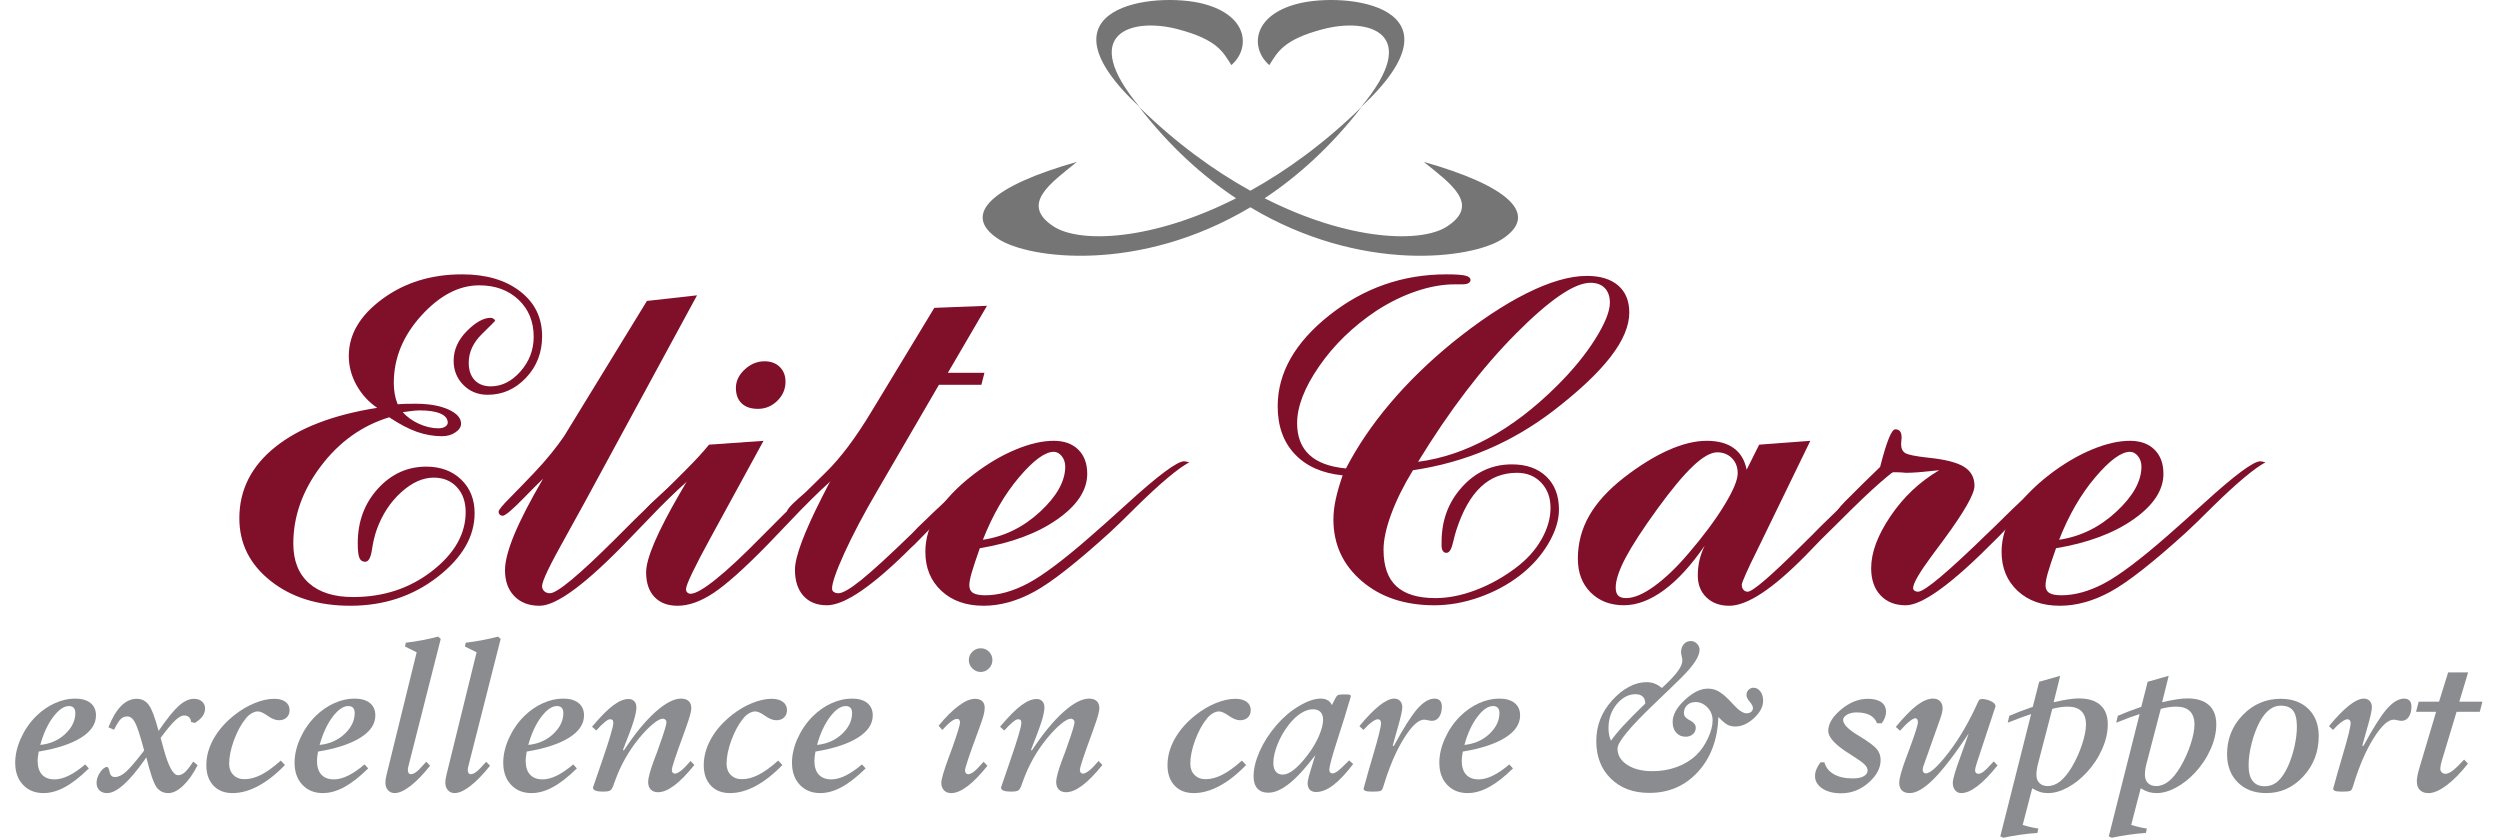
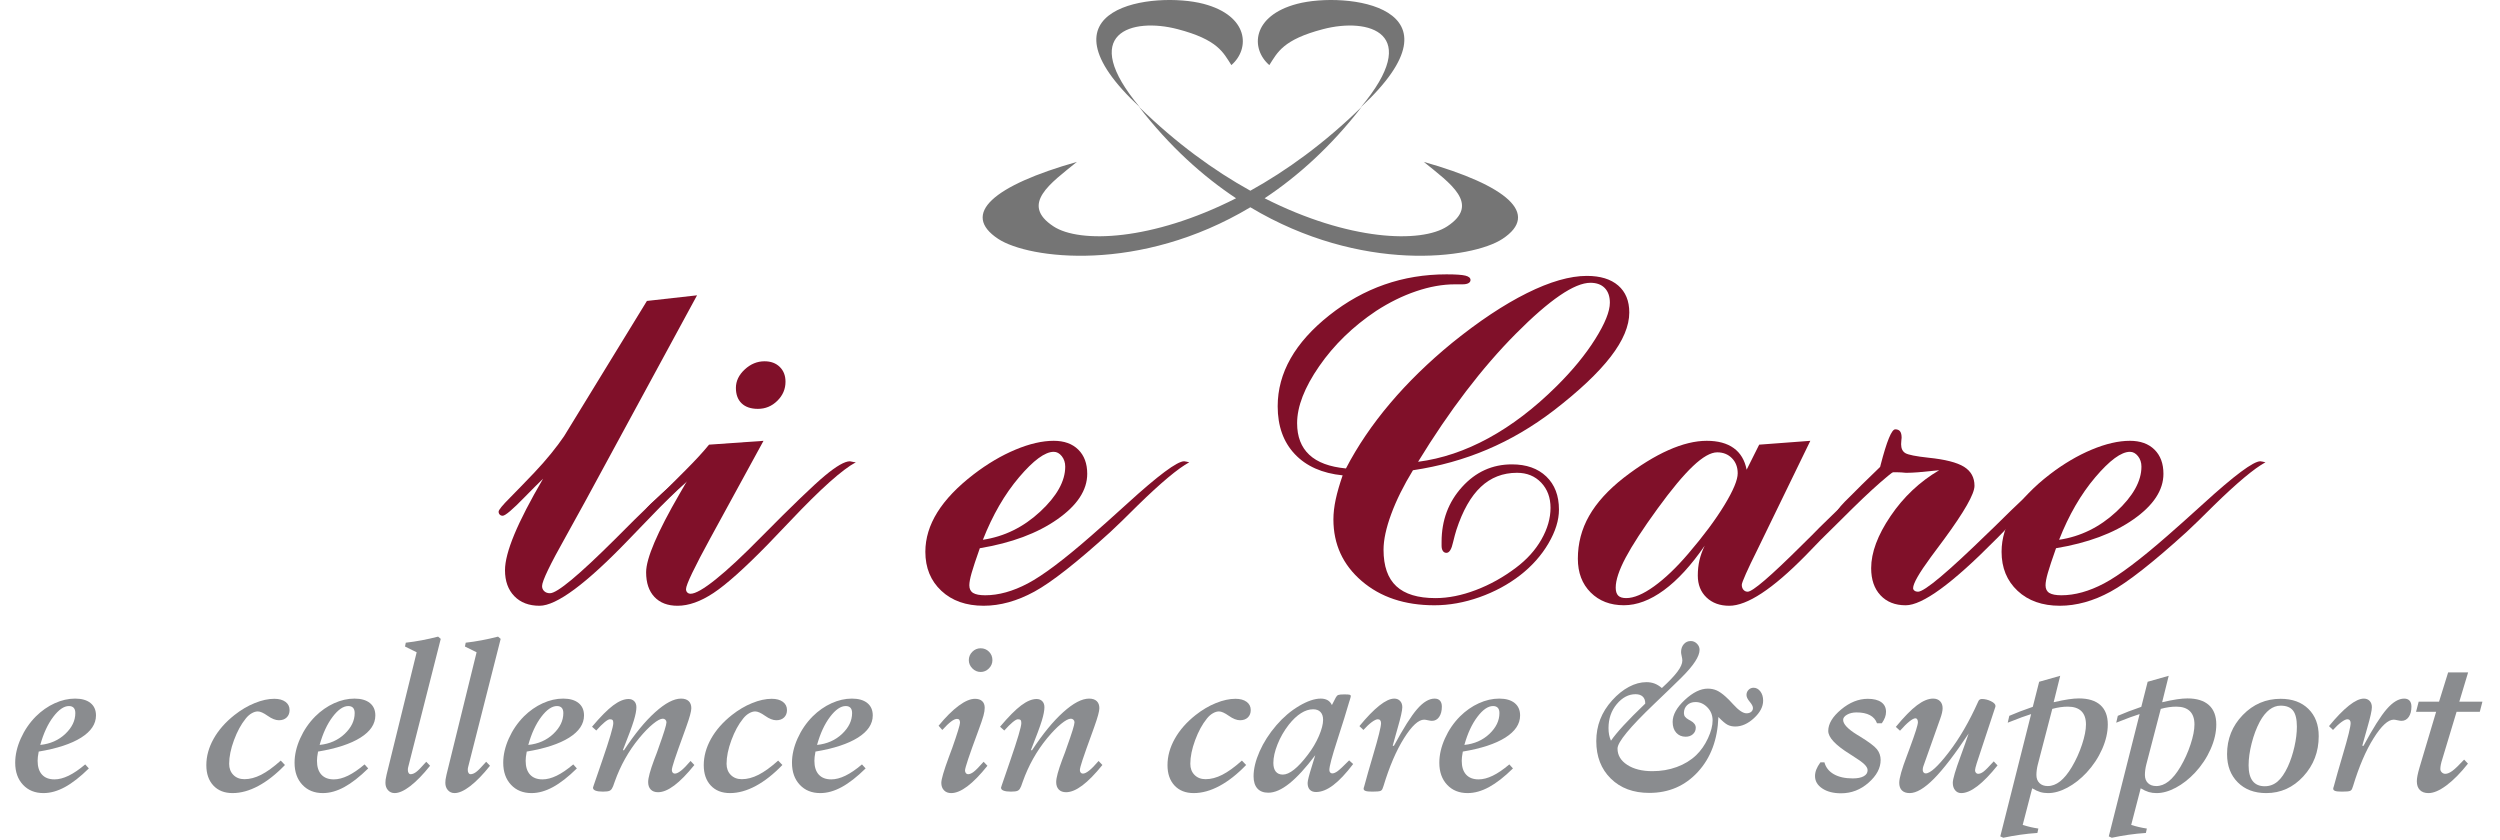
<svg xmlns="http://www.w3.org/2000/svg" version="1.1" id="Layer_1" x="0px" y="0px" width="418px" height="140.5px" viewBox="21.334 0 418 140.5" enable-background="new 21.334 0 418 140.5" xml:space="preserve">
  <g>
    <g>
      <g>
-         <path fill="#801029" d="M84.398,68.19c-1.455-0.998-2.609-2.267-3.463-3.807c-0.855-1.539-1.283-3.164-1.283-4.874     c0-3.591,1.867-6.762,5.602-9.513c3.733-2.751,8.18-4.126,13.34-4.126c4.018,0,7.253,0.949,9.705,2.843     c2.452,1.896,3.677,4.397,3.677,7.504c0,2.736-0.897,5.052-2.694,6.948c-1.795,1.896-3.934,2.843-6.413,2.843     c-1.625,0-2.979-0.549-4.062-1.646c-1.084-1.097-1.625-2.445-1.625-4.041c0-1.824,0.734-3.478,2.203-4.96     c1.467-1.482,2.8-2.223,3.998-2.223c0.171,0,0.334,0.057,0.492,0.171c0.156,0.114,0.235,0.228,0.235,0.342     c0,0.029-0.735,0.763-2.202,2.202c-1.468,1.44-2.203,3.043-2.203,4.81c0,1.226,0.328,2.188,0.984,2.886     c0.656,0.699,1.553,1.047,2.694,1.047c1.852,0,3.513-0.834,4.981-2.5c1.468-1.669,2.202-3.599,2.202-5.795     c0-2.536-0.849-4.603-2.544-6.199c-1.696-1.597-3.885-2.395-6.563-2.395c-3.393,0-6.62,1.689-9.684,5.066     c-3.064,3.378-4.597,7.12-4.597,11.224c0,0.656,0.05,1.276,0.15,1.86c0.099,0.584,0.263,1.162,0.492,1.731     c0.342-0.027,0.727-0.049,1.154-0.064c0.428-0.014,1.026-0.021,1.796-0.021c2.281,0,4.126,0.32,5.537,0.961     c1.411,0.642,2.117,1.433,2.117,2.372c0,0.543-0.314,1.026-0.941,1.455c-0.627,0.427-1.369,0.642-2.224,0.642     c-1.425,0-2.829-0.243-4.211-0.729c-1.383-0.483-2.929-1.296-4.639-2.436c-4.561,1.398-8.374,4.126-11.438,8.187     c-3.064,4.062-4.596,8.374-4.596,12.935c0,2.852,0.869,5.053,2.608,6.606c1.738,1.555,4.204,2.33,7.397,2.33     c5.073,0,9.477-1.454,13.211-4.362c3.734-2.907,5.601-6.185,5.601-9.833c0-1.738-0.491-3.135-1.475-4.19     c-0.982-1.054-2.273-1.582-3.869-1.582c-1.824,0-3.642,0.82-5.451,2.459c-1.811,1.639-3.172,3.728-4.084,6.264     c-0.342,0.969-0.613,2.124-0.812,3.463c-0.2,1.255-0.571,1.881-1.111,1.881c-0.457,0-0.777-0.213-0.962-0.641     c-0.186-0.428-0.278-1.254-0.278-2.48c0-3.592,1.118-6.62,3.356-9.086c2.238-2.465,4.938-3.698,8.103-3.698     c2.394,0,4.339,0.721,5.835,2.159c1.497,1.44,2.245,3.313,2.245,5.624c0,3.904-2.067,7.461-6.2,10.667     c-4.133,3.206-8.994,4.81-14.58,4.81c-5.388,0-9.828-1.382-13.319-4.147c-3.493-2.764-5.238-6.257-5.238-10.475     c0-4.732,1.995-8.702,5.986-11.908C71.328,71.547,77.014,69.359,84.398,68.19z M88.673,68.917     c0.712,0.798,1.617,1.448,2.714,1.946c1.098,0.498,2.188,0.748,3.271,0.748c0.456,0,0.826-0.092,1.111-0.277     c0.285-0.186,0.428-0.407,0.428-0.664c0-0.655-0.407-1.161-1.219-1.518c-0.812-0.356-1.974-0.535-3.485-0.535     c-0.399,0-0.926,0.044-1.582,0.129C89.257,68.831,88.844,68.889,88.673,68.917z" />
        <path fill="#801029" d="M112.142,80.033c-0.828,0.799-1.868,1.84-3.121,3.121c-1.996,2.052-3.207,3.078-3.635,3.078     c-0.199,0-0.363-0.063-0.492-0.19c-0.128-0.129-0.192-0.293-0.192-0.493c0-0.284,0.641-1.068,1.924-2.352     c0.74-0.74,1.353-1.368,1.838-1.881l2.18-2.267c1.026-1.082,1.967-2.152,2.823-3.206c0.855-1.055,1.581-2.023,2.18-2.907     l13.853-22.62l8.38-0.94l-18.727,34.505c-0.799,1.453-1.868,3.392-3.208,5.814c-2.65,4.704-3.976,7.47-3.976,8.295     c0,0.342,0.121,0.627,0.363,0.854c0.242,0.229,0.563,0.343,0.962,0.343c1.197,0,4.832-3.021,10.903-9.064     c1.368-1.368,2.438-2.437,3.207-3.207c3.591-3.534,6.321-6.05,8.188-7.545c1.867-1.498,3.186-2.246,3.955-2.246     c0.086,0,0.313,0.042,0.684,0.128c0.142,0.029,0.242,0.043,0.299,0.043c-2.48,1.397-5.972,4.462-10.475,9.193     c-0.599,0.627-1.042,1.083-1.326,1.367c-0.542,0.571-1.311,1.369-2.309,2.395c-7.07,7.354-12.029,11.031-14.879,11.031     c-1.768,0-3.171-0.534-4.211-1.604c-1.041-1.069-1.561-2.514-1.561-4.34c0-1.48,0.52-3.476,1.561-5.985     C108.372,86.847,109.976,83.739,112.142,80.033z" />
        <path fill="#801029" d="M136.381,80.119l-2.608,2.522c-0.4,0.371-0.913,0.869-1.54,1.497c-1.226,1.226-1.967,1.838-2.223,1.838     c-0.257,0-0.457-0.035-0.6-0.106s-0.214-0.178-0.214-0.321c0-0.343,0.542-0.983,1.625-1.924c0.77-0.711,1.396-1.297,1.881-1.752     l2.822-2.823c0.086-0.085,0.242-0.241,0.471-0.47c1.624-1.625,2.921-3.035,3.89-4.233l9.108-0.642l-8.851,16.205     c-1.341,2.452-2.359,4.403-3.057,5.858c-0.699,1.453-1.048,2.366-1.048,2.735c0,0.229,0.071,0.414,0.214,0.557     c0.142,0.143,0.328,0.214,0.556,0.214c0.797,0,2.202-0.806,4.211-2.416c2.01-1.61,4.525-3.956,7.547-7.034     c5.245-5.302,8.822-8.743,10.732-10.325c1.909-1.582,3.292-2.373,4.146-2.373c0.057,0,0.271,0.042,0.642,0.128     c0.143,0.029,0.256,0.043,0.342,0.043c-2.252,1.198-5.887,4.447-10.904,9.749c-1.653,1.739-2.936,3.078-3.847,4.019     c-3.877,3.963-6.892,6.656-9.043,8.082c-2.152,1.425-4.155,2.137-6.007,2.137c-1.654,0-2.944-0.491-3.87-1.475     c-0.927-0.983-1.39-2.358-1.39-4.127c0-2.308,1.867-6.684,5.602-13.126C135.597,81.502,136.067,80.689,136.381,80.119z      M144.377,64.854c0-1.139,0.491-2.165,1.475-3.078c0.982-0.912,2.087-1.369,3.313-1.369c1.054,0,1.902,0.314,2.543,0.941     c0.642,0.627,0.962,1.454,0.962,2.479c0,1.227-0.456,2.288-1.369,3.186c-0.912,0.899-1.995,1.348-3.249,1.348     c-1.169,0-2.074-0.307-2.714-0.92C144.697,66.829,144.377,65.966,144.377,64.854z" />
-         <path fill="#801029" d="M160.364,80.033c-0.827,0.799-1.867,1.84-3.122,3.121c-1.995,2.052-3.207,3.078-3.634,3.078     c-0.2,0-0.363-0.063-0.492-0.19c-0.128-0.129-0.192-0.293-0.192-0.493c0-0.343,0.612-1.054,1.839-2.137     c0.911-0.771,1.639-1.44,2.18-2.01l2.48-2.438c2.451-2.395,4.987-5.773,7.61-10.134c0.285-0.456,0.485-0.783,0.599-0.982     l9.919-16.376l8.808-0.342l-6.542,11.203h6.115l-0.513,2.009h-7.098l-10.348,17.787c-2.251,3.849-4.069,7.29-5.451,10.326     c-1.383,3.036-2.073,5.023-2.073,5.965c0,0.229,0.099,0.413,0.299,0.556c0.199,0.143,0.456,0.214,0.769,0.214     c0.712,0,1.995-0.748,3.849-2.246c1.852-1.495,4.66-4.067,8.423-7.716l0.984-1.026c7.582-7.383,12.057-11.074,13.425-11.074     c0.086,0,0.313,0.042,0.684,0.128c0.143,0.029,0.242,0.043,0.3,0.043c-2.053,1.083-5.487,4.091-10.304,9.022     c-1.911,1.966-3.407,3.492-4.49,4.574l-0.684,0.641c-6.442,6.443-11.146,9.664-14.11,9.664c-1.683,0-2.993-0.527-3.934-1.582     s-1.411-2.508-1.411-4.361c0-2.138,1.496-6.156,4.489-12.058C159.45,81.829,159.993,80.774,160.364,80.033z" />
        <path fill="#801029" d="M185.159,91.663c-0.656,1.854-1.112,3.229-1.368,4.127c-0.257,0.897-0.385,1.589-0.385,2.072     c0,0.6,0.214,1.026,0.641,1.284c0.428,0.256,1.097,0.384,2.009,0.384c2.251,0,4.632-0.662,7.141-1.987     c2.508-1.326,6.043-3.984,10.604-7.975c1.51-1.312,3.506-3.093,5.986-5.345c5.188-4.73,8.366-7.098,9.535-7.098     c0.056,0,0.185,0.021,0.384,0.064c0.199,0.042,0.356,0.078,0.471,0.106c-1.881,1.026-4.761,3.436-8.637,7.226     c-1.938,1.938-3.463,3.421-4.575,4.447c-5.587,5.073-9.82,8.395-12.699,9.963c-2.879,1.566-5.701,2.351-8.465,2.351     c-2.937,0-5.295-0.833-7.077-2.501c-1.782-1.668-2.671-3.841-2.671-6.52c0-2.253,0.668-4.454,2.009-6.607     c1.339-2.151,3.363-4.268,6.072-6.349c2.309-1.768,4.639-3.143,6.991-4.126c2.352-0.983,4.482-1.476,6.392-1.476     c1.739,0,3.107,0.492,4.104,1.476s1.497,2.329,1.497,4.04c0,2.736-1.668,5.274-5.002,7.611     C194.779,89.17,190.461,90.78,185.159,91.663z M185.672,90.252c3.591-0.541,6.783-2.108,9.578-4.703     c2.793-2.594,4.19-5.102,4.19-7.525c0-0.684-0.192-1.268-0.578-1.753c-0.384-0.483-0.833-0.726-1.347-0.726     c-1.453,0-3.385,1.418-5.793,4.253C189.314,82.636,187.297,86.119,185.672,90.252z" />
        <path fill="#801029" d="M245.823,79.479c-3.421-0.343-6.086-1.525-7.996-3.55c-1.91-2.022-2.864-4.688-2.864-7.996     c0-5.585,2.879-10.66,8.637-15.221c5.758-4.56,12.285-6.841,19.582-6.841c1.54,0,2.594,0.072,3.164,0.214     c0.571,0.143,0.856,0.385,0.856,0.728c0,0.228-0.114,0.406-0.343,0.533c-0.229,0.128-0.555,0.193-0.983,0.193h-1.282     c-2.052,0-4.212,0.385-6.478,1.155c-2.268,0.769-4.498,1.867-6.691,3.292c-3.878,2.595-7.049,5.673-9.514,9.235     c-2.467,3.564-3.699,6.742-3.699,9.536c0,2.252,0.678,4.013,2.031,5.279c1.354,1.27,3.398,2.031,6.135,2.288     c1.938-3.734,4.398-7.361,7.377-10.882c2.979-3.52,6.435-6.89,10.368-10.112c4.475-3.619,8.644-6.393,12.506-8.316     c3.862-1.924,7.205-2.885,10.027-2.885c2.251,0,3.997,0.533,5.237,1.603c1.239,1.069,1.859,2.573,1.859,4.511     c0,2.251-1.04,4.725-3.121,7.417c-2.08,2.694-5.244,5.68-9.492,8.958c-3.534,2.708-7.246,4.89-11.138,6.542     c-3.892,1.654-8.031,2.809-12.42,3.464c-1.569,2.565-2.779,5.01-3.635,7.332c-0.855,2.324-1.283,4.312-1.283,5.965     c0,2.736,0.712,4.768,2.139,6.094c1.425,1.324,3.604,1.987,6.542,1.987c2.137,0,4.389-0.448,6.754-1.348     c2.366-0.897,4.604-2.145,6.713-3.74c1.824-1.369,3.243-2.942,4.256-4.725c1.012-1.781,1.517-3.542,1.517-5.28     c0-1.711-0.521-3.115-1.561-4.213c-1.041-1.096-2.388-1.646-4.04-1.646c-2.366,0-4.382,0.785-6.05,2.353     s-3.029,3.962-4.084,7.183c-0.171,0.542-0.356,1.227-0.555,2.052c-0.257,1.197-0.628,1.796-1.113,1.796     c-0.256,0-0.455-0.107-0.598-0.32c-0.144-0.214-0.214-0.506-0.214-0.876v-0.642c0-3.592,1.14-6.65,3.421-9.172     c2.28-2.522,5.06-3.784,8.337-3.784c2.423,0,4.34,0.678,5.751,2.03c1.411,1.356,2.116,3.201,2.116,5.537     c0,1.769-0.585,3.649-1.754,5.645c-1.168,1.996-2.735,3.763-4.701,5.302c-2.024,1.568-4.305,2.801-6.842,3.698     c-2.537,0.898-5.046,1.348-7.525,1.348c-4.959,0-9.015-1.354-12.164-4.062c-3.15-2.707-4.725-6.142-4.725-10.304     c0-1.025,0.128-2.139,0.384-3.336C244.925,82.299,245.31,80.96,245.823,79.479z M258.436,77.212     c3.962-0.514,7.889-1.831,11.779-3.955c3.892-2.123,7.675-5.01,11.353-8.659c2.679-2.651,4.839-5.281,6.478-7.889     s2.458-4.639,2.458-6.092c0-1.054-0.286-1.875-0.855-2.459c-0.57-0.583-1.368-0.876-2.395-0.876c-2.68,0-6.841,2.844-12.484,8.53     C269.124,61.498,263.68,68.631,258.436,77.212z" />
        <path fill="#801029" d="M313.373,78.536l2.096-4.189l8.552-0.642l-8.979,18.471c-0.742,1.482-1.342,2.737-1.797,3.763     c-0.455,1.026-0.684,1.64-0.684,1.84c0,0.342,0.093,0.619,0.277,0.832c0.186,0.215,0.421,0.322,0.706,0.322     c0.826,0,3.833-2.58,9.021-7.74c1.311-1.282,2.323-2.294,3.036-3.035c3.934-3.876,6.94-6.655,9.021-8.337     c2.08-1.683,3.549-2.523,4.403-2.523c0.057,0,0.271,0.043,0.643,0.129c0.143,0.028,0.241,0.043,0.299,0.043     c-2.023,1.082-5.616,4.218-10.774,9.405c-1.455,1.454-2.595,2.581-3.421,3.378c-0.599,0.627-1.454,1.511-2.565,2.65     c-5.502,5.588-9.749,8.381-12.742,8.381c-1.568,0-2.836-0.463-3.805-1.389c-0.969-0.927-1.453-2.146-1.453-3.656     c0-0.912,0.092-1.767,0.276-2.565c0.186-0.798,0.479-1.61,0.878-2.437c-2.253,3.277-4.526,5.758-6.819,7.439     c-2.295,1.682-4.526,2.522-6.692,2.522c-2.28,0-4.134-0.713-5.558-2.138c-1.426-1.425-2.14-3.307-2.14-5.645     c0-2.565,0.628-4.952,1.883-7.161c1.254-2.208,3.191-4.341,5.814-6.393c2.622-2.022,5.102-3.555,7.44-4.596     c2.336-1.041,4.474-1.562,6.413-1.562c1.881,0,3.384,0.406,4.511,1.22C312.34,75.735,313.061,76.941,313.373,78.536z      M311.878,79.136c0-1.025-0.321-1.867-0.962-2.523c-0.642-0.654-1.462-0.983-2.459-0.983c-1.084,0-2.438,0.771-4.062,2.31     c-1.626,1.54-3.606,3.919-5.944,7.14c-2.423,3.336-4.189,6.051-5.302,8.146c-1.111,2.095-1.668,3.77-1.668,5.023     c0,0.598,0.136,1.041,0.407,1.325c0.271,0.285,0.719,0.428,1.348,0.428c1.281,0,2.835-0.656,4.66-1.967     c1.823-1.312,3.733-3.135,5.729-5.474c2.537-2.963,4.547-5.664,6.029-8.103C311.136,82.021,311.878,80.247,311.878,79.136z" />
        <path fill="#801029" d="M345.566,78.623c-1.596,0.171-2.772,0.284-3.527,0.342c-0.756,0.057-1.347,0.085-1.773,0.085     c-0.058,0-0.158,0-0.3,0c-0.542-0.056-0.999-0.085-1.369-0.085h-1.41l-3.42,3.249c-0.513,0.484-1.155,1.126-1.925,1.925     c-1.341,1.397-2.224,2.094-2.65,2.094c-0.2,0-0.363-0.063-0.492-0.19c-0.128-0.129-0.192-0.293-0.192-0.493     c0-0.313,0.77-1.211,2.309-2.693c0.741-0.74,1.34-1.34,1.796-1.796l3.078-2.993l0.086-0.342c1.026-3.962,1.838-5.942,2.438-5.942     c0.369,0,0.641,0.113,0.812,0.342c0.171,0.228,0.256,0.584,0.256,1.067c0,0.03-0.015,0.165-0.042,0.407     c-0.029,0.242-0.043,0.464-0.043,0.662c0,0.713,0.235,1.212,0.705,1.497c0.471,0.285,1.76,0.542,3.869,0.77     c2.793,0.286,4.774,0.792,5.943,1.518c1.169,0.727,1.753,1.79,1.753,3.186c0,1.34-1.695,4.318-5.088,8.936     c-0.656,0.885-1.153,1.555-1.495,2.01c-0.172,0.229-0.414,0.557-0.729,0.984c-1.966,2.679-2.95,4.404-2.95,5.173     c0,0.171,0.078,0.314,0.235,0.428c0.157,0.115,0.349,0.172,0.577,0.172c1.084,0,4.974-3.264,11.673-9.793l1.112-1.067     c4.047-4.02,7.082-6.849,9.106-8.487s3.449-2.459,4.275-2.459c0.058,0,0.271,0.042,0.643,0.128     c0.142,0.029,0.241,0.043,0.299,0.043c-2.281,1.227-5.801,4.318-10.561,9.278c-1.341,1.368-2.367,2.423-3.078,3.165l-0.601,0.598     c-7.154,7.24-12.128,10.86-14.921,10.86c-1.768,0-3.171-0.557-4.212-1.668s-1.561-2.622-1.561-4.532     c0-2.621,1.083-5.528,3.249-8.722C339.608,83.084,342.317,80.532,345.566,78.623z" />
        <path fill="#801029" d="M365.102,91.663c-0.656,1.854-1.112,3.229-1.369,4.127c-0.257,0.897-0.384,1.589-0.384,2.072     c0,0.6,0.214,1.026,0.641,1.284c0.428,0.256,1.098,0.384,2.009,0.384c2.253,0,4.634-0.662,7.142-1.987     c2.508-1.326,6.043-3.984,10.604-7.975c1.511-1.312,3.506-3.093,5.985-5.345c5.188-4.73,8.366-7.098,9.536-7.098     c0.057,0,0.185,0.021,0.384,0.064c0.198,0.042,0.356,0.078,0.471,0.106c-1.881,1.026-4.761,3.436-8.637,7.226     c-1.938,1.938-3.464,3.421-4.575,4.447c-5.587,5.073-9.819,8.395-12.699,9.963c-2.879,1.566-5.7,2.351-8.466,2.351     c-2.936,0-5.295-0.833-7.076-2.501s-2.671-3.841-2.671-6.52c0-2.253,0.668-4.454,2.009-6.607c1.34-2.151,3.362-4.268,6.071-6.349     c2.309-1.768,4.639-3.143,6.99-4.126c2.353-0.983,4.482-1.476,6.393-1.476c1.738,0,3.106,0.492,4.104,1.476     c0.997,0.983,1.496,2.329,1.496,4.04c0,2.736-1.668,5.274-5.002,7.611C374.721,89.17,370.403,90.78,365.102,91.663z      M365.615,90.252c3.592-0.541,6.783-2.108,9.578-4.703c2.792-2.594,4.189-5.102,4.189-7.525c0-0.684-0.192-1.268-0.577-1.753     c-0.385-0.483-0.834-0.726-1.347-0.726c-1.454,0-3.386,1.418-5.793,4.253C369.256,82.636,367.24,86.119,365.615,90.252z" />
      </g>
    </g>
    <g>
      <path fill="#8A8C8F" d="M36.188,128.481c-1.43,1.407-2.762,2.446-3.995,3.117c-1.234,0.672-2.429,1.007-3.586,1.007    c-1.418,0-2.562-0.463-3.429-1.392c-0.869-0.928-1.302-2.155-1.302-3.684c0-1.309,0.311-2.66,0.933-4.052s1.463-2.622,2.521-3.691    c0.96-0.949,2.011-1.684,3.151-2.202s2.278-0.778,3.414-0.778c1.102,0,1.959,0.246,2.57,0.737c0.611,0.49,0.917,1.184,0.917,2.079    c0,1.431-0.827,2.666-2.48,3.709c-1.653,1.041-4.02,1.818-7.097,2.332c-0.065,0.339-0.112,0.631-0.14,0.876    c-0.027,0.246-0.041,0.467-0.041,0.663c0,1.005,0.243,1.774,0.729,2.309s1.181,0.802,2.087,0.802c0.731,0,1.52-0.204,2.366-0.613    c0.845-0.41,1.771-1.04,2.775-1.891L36.188,128.481z M28.067,124.552c1.681-0.176,3.078-0.793,4.191-1.851    c1.114-1.059,1.67-2.216,1.67-3.471c0-0.393-0.09-0.688-0.27-0.884c-0.181-0.196-0.445-0.296-0.794-0.296    c-0.84,0-1.716,0.604-2.628,1.81C29.324,121.066,28.602,122.63,28.067,124.552z" />
-       <path fill="#8A8C8F" d="M45.438,125.483c-0.655-2.455-1.165-4.019-1.531-4.689c-0.365-0.672-0.793-1.007-1.285-1.007    c-0.415,0-0.766,0.131-1.056,0.392c-0.29,0.263-0.679,0.875-1.17,1.835l-0.934-0.409c0.623-1.583,1.329-2.772,2.121-3.57    c0.791-0.796,1.662-1.194,2.61-1.194c0.841,0,1.515,0.345,2.022,1.032c0.507,0.687,1.051,2.134,1.629,4.338    c1.386-2.02,2.516-3.42,3.389-4.199c0.873-0.78,1.714-1.171,2.521-1.171c0.567,0,1.02,0.15,1.359,0.45    c0.338,0.301,0.508,0.696,0.508,1.188c0,0.447-0.14,0.867-0.418,1.261c-0.277,0.394-0.707,0.769-1.285,1.13l-0.639-0.148    c-0.022-0.349-0.134-0.619-0.335-0.81c-0.202-0.191-0.483-0.287-0.843-0.287c-0.404,0-0.906,0.287-1.506,0.859    c-0.601,0.574-1.403,1.537-2.407,2.89c0.131,0.47,0.306,1.103,0.524,1.899c0.786,2.892,1.583,4.339,2.39,4.339    c0.382,0,0.753-0.156,1.113-0.467c0.361-0.312,0.835-0.914,1.425-1.809l0.736,0.605c-0.742,1.451-1.549,2.593-2.422,3.422    c-0.874,0.828-1.698,1.243-2.472,1.243c-0.84,0-1.501-0.332-1.981-0.998c-0.48-0.666-1.047-2.325-1.702-4.978l-0.295,0.426    c-2.609,3.701-4.699,5.55-6.271,5.55c-0.535,0-0.96-0.154-1.277-0.466c-0.316-0.312-0.475-0.729-0.475-1.252    c0-0.611,0.205-1.207,0.614-1.785c0.41-0.579,0.789-0.867,1.138-0.867c0.174,0,0.316,0.28,0.426,0.843s0.404,0.842,0.884,0.842    c0.557,0,1.16-0.279,1.809-0.842C43.001,128.516,44.029,127.318,45.438,125.483z" />
      <path fill="#8A8C8F" d="M68.98,127.907c-1.484,1.539-2.969,2.707-4.453,3.504c-1.484,0.796-2.92,1.194-4.306,1.194    c-1.354,0-2.424-0.42-3.209-1.26c-0.786-0.84-1.179-1.976-1.179-3.405c0-1.496,0.407-2.969,1.22-4.421    c0.813-1.451,1.973-2.772,3.479-3.962c1.091-0.862,2.224-1.53,3.397-2.005c1.173-0.476,2.262-0.713,3.267-0.713    c0.786,0,1.408,0.17,1.867,0.509c0.458,0.337,0.687,0.797,0.687,1.374c0,0.514-0.161,0.925-0.482,1.236    c-0.322,0.312-0.757,0.467-1.302,0.467c-0.557,0-1.182-0.247-1.875-0.738c-0.693-0.49-1.242-0.736-1.646-0.736    c-0.327,0-0.672,0.104-1.031,0.312c-0.36,0.207-0.688,0.496-0.982,0.868c-0.776,0.948-1.433,2.154-1.974,3.617    c-0.54,1.463-0.81,2.783-0.81,3.962c0,0.765,0.234,1.384,0.704,1.858c0.469,0.474,1.086,0.712,1.85,0.712    c0.895,0,1.826-0.245,2.792-0.736c0.966-0.491,2.061-1.283,3.282-2.374L68.98,127.907z" />
      <path fill="#8A8C8F" d="M82.897,128.481c-1.431,1.407-2.763,2.446-3.995,3.117c-1.234,0.672-2.429,1.007-3.586,1.007    c-1.419,0-2.562-0.463-3.429-1.392c-0.868-0.928-1.302-2.155-1.302-3.684c0-1.309,0.311-2.66,0.933-4.052    c0.622-1.392,1.463-2.622,2.521-3.691c0.96-0.949,2.011-1.684,3.151-2.202c1.141-0.519,2.278-0.778,3.414-0.778    c1.102,0,1.959,0.246,2.57,0.737c0.612,0.49,0.917,1.184,0.917,2.079c0,1.431-0.827,2.666-2.481,3.709    c-1.653,1.041-4.019,1.818-7.097,2.332c-0.066,0.339-0.112,0.631-0.14,0.876c-0.027,0.246-0.041,0.467-0.041,0.663    c0,1.005,0.243,1.774,0.729,2.309s1.182,0.802,2.087,0.802c0.731,0,1.52-0.204,2.366-0.613c0.846-0.41,1.771-1.04,2.775-1.891    L82.897,128.481z M74.776,124.552c1.681-0.176,3.078-0.793,4.191-1.851c1.113-1.059,1.669-2.216,1.669-3.471    c0-0.393-0.09-0.688-0.27-0.884c-0.181-0.196-0.445-0.296-0.795-0.296c-0.84,0-1.716,0.604-2.627,1.81    C76.033,121.066,75.311,122.63,74.776,124.552z" />
      <path fill="#8A8C8F" d="M91,109.062l-1.948-0.965l0.131-0.639c0.873-0.098,1.757-0.232,2.652-0.401    c0.895-0.168,1.812-0.373,2.75-0.614l0.442,0.377l-5.436,21.415c-0.022,0.076-0.038,0.149-0.049,0.221    c-0.01,0.07-0.016,0.167-0.016,0.287c0,0.207,0.043,0.376,0.131,0.507c0.087,0.132,0.201,0.196,0.343,0.196    c0.273,0,0.573-0.117,0.9-0.352c0.328-0.235,0.896-0.812,1.703-1.728l0.639,0.671c-1.189,1.485-2.292,2.617-3.307,3.396    c-1.015,0.781-1.889,1.171-2.619,1.171c-0.448,0-0.816-0.16-1.105-0.481c-0.29-0.323-0.434-0.734-0.434-1.236    c0-0.175,0.011-0.354,0.033-0.541c0.021-0.186,0.076-0.464,0.164-0.835L91,109.062z" />
      <path fill="#8A8C8F" d="M101.02,109.062l-1.949-0.965l0.131-0.639c0.874-0.098,1.758-0.232,2.652-0.401    c0.895-0.168,1.812-0.373,2.75-0.614l0.442,0.377l-5.436,21.415c-0.022,0.076-0.038,0.149-0.049,0.221    c-0.011,0.07-0.016,0.167-0.016,0.287c0,0.207,0.043,0.376,0.131,0.507c0.087,0.132,0.202,0.196,0.343,0.196    c0.273,0,0.573-0.117,0.9-0.352c0.328-0.235,0.896-0.812,1.703-1.728l0.639,0.671c-1.189,1.485-2.292,2.617-3.307,3.396    c-1.015,0.781-1.889,1.171-2.62,1.171c-0.448,0-0.816-0.16-1.105-0.481c-0.29-0.323-0.435-0.734-0.435-1.236    c0-0.175,0.011-0.354,0.033-0.541c0.021-0.186,0.076-0.464,0.164-0.835L101.02,109.062z" />
      <path fill="#8A8C8F" d="M117.785,128.481c-1.43,1.407-2.762,2.446-3.995,3.117c-1.233,0.672-2.428,1.007-3.585,1.007    c-1.418,0-2.562-0.463-3.429-1.392c-0.869-0.928-1.302-2.155-1.302-3.684c0-1.309,0.311-2.66,0.933-4.052    c0.622-1.392,1.463-2.622,2.521-3.691c0.96-0.949,2.012-1.684,3.152-2.202c1.14-0.519,2.278-0.778,3.414-0.778    c1.102,0,1.958,0.246,2.57,0.737c0.611,0.49,0.917,1.184,0.917,2.079c0,1.431-0.827,2.666-2.48,3.709    c-1.653,1.041-4.02,1.818-7.097,2.332c-0.066,0.339-0.112,0.631-0.14,0.876c-0.027,0.246-0.041,0.467-0.041,0.663    c0,1.005,0.243,1.774,0.729,2.309s1.181,0.802,2.087,0.802c0.731,0,1.52-0.204,2.366-0.613c0.846-0.41,1.771-1.04,2.775-1.891    L117.785,128.481z M109.664,124.552c1.681-0.176,3.078-0.793,4.191-1.851c1.113-1.059,1.669-2.216,1.669-3.471    c0-0.393-0.09-0.688-0.27-0.884c-0.181-0.196-0.445-0.296-0.794-0.296c-0.841,0-1.716,0.604-2.628,1.81    C110.922,121.066,110.199,122.63,109.664,124.552z" />
      <path fill="#8A8C8F" d="M120.322,121.506c1.397-1.659,2.573-2.846,3.528-3.561c0.956-0.715,1.815-1.072,2.579-1.072    c0.394,0,0.71,0.123,0.949,0.368c0.24,0.246,0.361,0.581,0.361,1.008c0,0.544-0.145,1.293-0.435,2.242    c-0.289,0.95-0.897,2.593-1.825,4.928l0.18,0.033c1.79-2.729,3.528-4.852,5.214-6.369c1.686-1.518,3.129-2.276,4.33-2.276    c0.558,0,0.982,0.14,1.278,0.419c0.294,0.277,0.441,0.674,0.441,1.187c0,0.502-0.277,1.527-0.835,3.077    c-0.108,0.306-0.19,0.535-0.245,0.688c-0.874,2.391-1.455,4.027-1.744,4.912c-0.289,0.884-0.433,1.434-0.433,1.653    c0,0.185,0.046,0.333,0.139,0.44c0.092,0.109,0.215,0.164,0.368,0.164c0.272,0,0.622-0.169,1.048-0.507    c0.425-0.338,0.949-0.873,1.571-1.604l0.639,0.671c-1.233,1.528-2.352,2.668-3.356,3.422c-1.004,0.753-1.91,1.129-2.718,1.129    c-0.523,0-0.93-0.149-1.219-0.449c-0.29-0.301-0.434-0.718-0.434-1.252c0-0.688,0.338-1.938,1.015-3.75    c0.207-0.534,0.366-0.949,0.475-1.244l0.262-0.754c0.873-2.422,1.31-3.835,1.31-4.239c0-0.175-0.06-0.32-0.181-0.434    c-0.12-0.115-0.262-0.172-0.425-0.172c-0.382,0-0.928,0.288-1.637,0.868c-0.709,0.577-1.484,1.374-2.325,2.39    c-1.768,2.15-3.132,4.584-4.093,7.302c-0.12,0.349-0.208,0.595-0.262,0.736l-0.099,0.197c-0.109,0.271-0.27,0.458-0.482,0.556    c-0.213,0.099-0.587,0.147-1.122,0.147c-0.535,0-0.944-0.056-1.228-0.164c-0.284-0.108-0.426-0.268-0.426-0.475    c0-0.044,0.002-0.073,0.008-0.089c0.005-0.018,0.014-0.036,0.025-0.059l0.065-0.212c0.349-1.026,0.825-2.407,1.424-4.143    c1.244-3.612,1.867-5.719,1.867-6.319c0-0.251-0.042-0.42-0.123-0.507c-0.082-0.089-0.232-0.132-0.45-0.132    c-0.187,0-0.475,0.161-0.868,0.483c-0.393,0.321-0.862,0.788-1.408,1.399L120.322,121.506z" />
      <path fill="#8A8C8F" d="M152.149,127.907c-1.484,1.539-2.969,2.707-4.453,3.504c-1.484,0.796-2.92,1.194-4.306,1.194    c-1.354,0-2.424-0.42-3.209-1.26c-0.786-0.84-1.18-1.976-1.18-3.405c0-1.496,0.408-2.969,1.22-4.421    c0.813-1.451,1.973-2.772,3.479-3.962c1.091-0.862,2.224-1.53,3.397-2.005c1.173-0.476,2.262-0.713,3.266-0.713    c0.786,0,1.408,0.17,1.867,0.509c0.458,0.337,0.687,0.797,0.687,1.374c0,0.514-0.161,0.925-0.482,1.236    c-0.322,0.312-0.757,0.467-1.302,0.467c-0.557,0-1.182-0.247-1.875-0.738c-0.693-0.49-1.242-0.736-1.646-0.736    c-0.328,0-0.671,0.104-1.031,0.312c-0.36,0.207-0.688,0.496-0.982,0.868c-0.776,0.948-1.433,2.154-1.974,3.617    c-0.54,1.463-0.81,2.783-0.81,3.962c0,0.765,0.235,1.384,0.704,1.858c0.469,0.474,1.086,0.712,1.85,0.712    c0.895,0,1.826-0.245,2.792-0.736c0.966-0.491,2.061-1.283,3.282-2.374L152.149,127.907z" />
      <path fill="#8A8C8F" d="M166.065,128.481c-1.431,1.407-2.762,2.446-3.995,3.117c-1.234,0.672-2.429,1.007-3.586,1.007    c-1.419,0-2.562-0.463-3.429-1.392c-0.868-0.928-1.302-2.155-1.302-3.684c0-1.309,0.311-2.66,0.933-4.052    c0.622-1.392,1.463-2.622,2.521-3.691c0.96-0.949,2.011-1.684,3.151-2.202c1.141-0.519,2.278-0.778,3.414-0.778    c1.102,0,1.959,0.246,2.57,0.737c0.612,0.49,0.917,1.184,0.917,2.079c0,1.431-0.827,2.666-2.481,3.709    c-1.653,1.041-4.019,1.818-7.097,2.332c-0.065,0.339-0.111,0.631-0.139,0.876c-0.027,0.246-0.041,0.467-0.041,0.663    c0,1.005,0.243,1.774,0.729,2.309s1.182,0.802,2.087,0.802c0.731,0,1.52-0.204,2.365-0.613c0.846-0.41,1.771-1.04,2.775-1.891    L166.065,128.481z M157.944,124.552c1.682-0.176,3.078-0.793,4.192-1.851c1.113-1.059,1.669-2.216,1.669-3.471    c0-0.393-0.089-0.688-0.269-0.884c-0.181-0.196-0.445-0.296-0.795-0.296c-0.84,0-1.716,0.604-2.627,1.81    C159.202,121.066,158.48,122.63,157.944,124.552z" />
      <path fill="#8A8C8F" d="M186.432,128.038c-1.222,1.528-2.339,2.672-3.348,3.431c-1.009,0.758-1.913,1.137-2.709,1.137    c-0.502,0-0.903-0.154-1.204-0.466s-0.45-0.729-0.45-1.252c0-0.59,0.42-2.025,1.261-4.307c0.251-0.688,0.447-1.217,0.59-1.588    c0.404-1.146,0.717-2.084,0.941-2.815c0.223-0.732,0.336-1.18,0.336-1.344c0-0.218-0.042-0.379-0.123-0.482    c-0.082-0.104-0.21-0.155-0.385-0.155c-0.262,0-0.589,0.146-0.982,0.442c-0.392,0.295-0.884,0.764-1.473,1.408l-0.622-0.705    c1.201-1.462,2.322-2.578,3.364-3.348c1.042-0.769,1.951-1.154,2.727-1.154c0.524,0,0.925,0.131,1.203,0.393    c0.278,0.263,0.418,0.633,0.418,1.114c0,0.359-0.068,0.794-0.205,1.301c-0.137,0.508-0.44,1.395-0.909,2.661    c-0.742,1.998-1.291,3.528-1.646,4.592c-0.354,1.064-0.532,1.7-0.532,1.908c0,0.186,0.049,0.338,0.147,0.458    c0.098,0.12,0.218,0.18,0.36,0.18c0.272,0,0.581-0.128,0.925-0.385c0.344-0.256,0.903-0.82,1.678-1.694L186.432,128.038z     M183.321,110.373c0-0.534,0.194-0.999,0.582-1.392c0.387-0.393,0.854-0.59,1.399-0.59c0.546,0,1.009,0.191,1.392,0.573    c0.382,0.383,0.573,0.853,0.573,1.408c0,0.534-0.197,0.999-0.589,1.392c-0.393,0.393-0.851,0.59-1.375,0.59    c-0.535,0-0.998-0.199-1.392-0.598C183.518,111.357,183.321,110.897,183.321,110.373z" />
      <path fill="#8A8C8F" d="M188.544,121.506c1.397-1.659,2.573-2.846,3.528-3.561c0.956-0.715,1.815-1.072,2.579-1.072    c0.394,0,0.71,0.123,0.95,0.368c0.24,0.246,0.36,0.581,0.36,1.008c0,0.544-0.144,1.293-0.434,2.242    c-0.289,0.95-0.897,2.593-1.825,4.928l0.18,0.033c1.79-2.729,3.528-4.852,5.215-6.369c1.686-1.518,3.129-2.276,4.33-2.276    c0.557,0,0.983,0.14,1.278,0.419c0.294,0.277,0.441,0.674,0.441,1.187c0,0.502-0.278,1.527-0.835,3.077    c-0.108,0.306-0.19,0.535-0.245,0.688c-0.874,2.391-1.455,4.027-1.744,4.912c-0.289,0.884-0.434,1.434-0.434,1.653    c0,0.185,0.046,0.333,0.139,0.44c0.093,0.109,0.216,0.164,0.368,0.164c0.273,0,0.623-0.169,1.048-0.507    c0.425-0.338,0.949-0.873,1.571-1.604l0.639,0.671c-1.234,1.528-2.352,2.668-3.356,3.422c-1.004,0.753-1.911,1.129-2.718,1.129    c-0.523,0-0.93-0.149-1.219-0.449c-0.289-0.301-0.434-0.718-0.434-1.252c0-0.688,0.338-1.938,1.015-3.75    c0.207-0.534,0.365-0.949,0.475-1.244l0.262-0.754c0.873-2.422,1.31-3.835,1.31-4.239c0-0.175-0.06-0.32-0.181-0.434    c-0.12-0.115-0.262-0.172-0.426-0.172c-0.382,0-0.927,0.288-1.637,0.868c-0.709,0.577-1.484,1.374-2.325,2.39    c-1.768,2.15-3.132,4.584-4.093,7.302c-0.12,0.349-0.208,0.595-0.262,0.736l-0.099,0.197c-0.109,0.271-0.27,0.458-0.482,0.556    c-0.213,0.099-0.587,0.147-1.122,0.147s-0.944-0.056-1.228-0.164c-0.283-0.108-0.425-0.268-0.425-0.475    c0-0.044,0.002-0.073,0.008-0.089c0.005-0.018,0.014-0.036,0.025-0.059l0.065-0.212c0.349-1.026,0.825-2.407,1.424-4.143    c1.244-3.612,1.867-5.719,1.867-6.319c0-0.251-0.042-0.42-0.124-0.507c-0.082-0.089-0.232-0.132-0.45-0.132    c-0.186,0-0.475,0.161-0.869,0.483c-0.392,0.321-0.861,0.788-1.407,1.399L188.544,121.506z" />
      <path fill="#8A8C8F" d="M229.687,127.907c-1.484,1.539-2.97,2.707-4.453,3.504c-1.485,0.796-2.92,1.194-4.306,1.194    c-1.354,0-2.424-0.42-3.209-1.26c-0.786-0.84-1.179-1.976-1.179-3.405c0-1.496,0.407-2.969,1.22-4.421    c0.812-1.451,1.973-2.772,3.479-3.962c1.091-0.862,2.224-1.53,3.397-2.005c1.173-0.476,2.262-0.713,3.266-0.713    c0.786,0,1.408,0.17,1.867,0.509c0.458,0.337,0.687,0.797,0.687,1.374c0,0.514-0.16,0.925-0.482,1.236    c-0.322,0.312-0.756,0.467-1.302,0.467c-0.557,0-1.182-0.247-1.875-0.738c-0.693-0.49-1.242-0.736-1.645-0.736    c-0.328,0-0.672,0.104-1.032,0.312c-0.36,0.207-0.688,0.496-0.982,0.868c-0.775,0.948-1.433,2.154-1.974,3.617    c-0.54,1.463-0.81,2.783-0.81,3.962c0,0.765,0.234,1.384,0.704,1.858c0.469,0.474,1.086,0.712,1.85,0.712    c0.895,0,1.826-0.245,2.791-0.736c0.966-0.491,2.061-1.283,3.282-2.374L229.687,127.907z" />
      <path fill="#8A8C8F" d="M247.581,127.744c-1.202,1.582-2.31,2.759-3.324,3.527c-1.015,0.771-1.975,1.155-2.882,1.155    c-0.446,0-0.794-0.129-1.039-0.385c-0.246-0.257-0.368-0.631-0.368-1.123c0-0.37,0.234-1.298,0.704-2.783    c0.251-0.774,0.441-1.396,0.572-1.865c-1.581,2.107-3.021,3.678-4.313,4.715c-1.294,1.038-2.469,1.556-3.528,1.556    c-0.808,0-1.422-0.238-1.842-0.713s-0.63-1.154-0.63-2.038c0-1.244,0.335-2.628,1.007-4.15s1.606-2.982,2.808-4.379    c1.146-1.332,2.411-2.407,3.798-3.227c1.387-0.817,2.593-1.228,3.618-1.228c0.448,0,0.827,0.088,1.139,0.262    c0.311,0.176,0.553,0.449,0.728,0.819l0.64-1.245c0.119-0.229,0.259-0.376,0.417-0.44c0.157-0.065,0.499-0.099,1.023-0.099    c0.491,0,0.793,0.022,0.908,0.064c0.115,0.044,0.172,0.109,0.172,0.198c0,0.087-0.044,0.271-0.131,0.556    c-0.022,0.055-0.033,0.094-0.033,0.114l-0.082,0.246c-0.457,1.594-1.129,3.752-2.013,6.475c-0.885,2.724-1.327,4.385-1.327,4.986    c0,0.173,0.047,0.312,0.14,0.416c0.094,0.104,0.21,0.156,0.353,0.156c0.24,0,0.528-0.12,0.868-0.36    c0.337-0.24,0.987-0.845,1.947-1.818L247.581,127.744z M234.239,127.563c0,0.633,0.136,1.116,0.408,1.45    c0.272,0.332,0.665,0.498,1.18,0.498c0.545,0,1.167-0.274,1.865-0.826c0.699-0.551,1.458-1.367,2.276-2.448    c0.797-1.036,1.427-2.098,1.891-3.184c0.465-1.087,0.696-1.984,0.696-2.693c0-0.567-0.145-1.005-0.435-1.311    c-0.289-0.305-0.7-0.458-1.235-0.458c-0.667,0-1.343,0.218-2.03,0.655c-0.688,0.436-1.364,1.074-2.03,1.915    c-0.797,1.026-1.428,2.123-1.891,3.291C234.47,125.62,234.239,126.658,234.239,127.563z" />
      <path fill="#8A8C8F" d="M249.299,122.047l-0.671-0.64c1.255-1.527,2.371-2.677,3.349-3.445c0.976-0.771,1.803-1.155,2.48-1.155    c0.403,0,0.729,0.132,0.974,0.394s0.368,0.611,0.368,1.049c0,0.523-0.257,1.675-0.77,3.453c-0.142,0.501-0.251,0.89-0.327,1.162    l-0.507,1.817l0.195,0.034c1.594-2.959,2.896-5.016,3.904-6.174c1.01-1.155,1.979-1.735,2.906-1.735    c0.394,0,0.693,0.115,0.9,0.344c0.208,0.23,0.312,0.563,0.312,1c0,0.709-0.151,1.282-0.451,1.719    c-0.301,0.436-0.701,0.655-1.203,0.655c-0.164,0-0.391-0.033-0.68-0.099s-0.5-0.099-0.631-0.099c-0.938,0-2.058,1.032-3.355,3.095    c-1.299,2.062-2.445,4.731-3.438,8.006l-0.114,0.311c-0.065,0.251-0.194,0.418-0.385,0.499c-0.191,0.082-0.641,0.123-1.352,0.123    c-0.545,0-0.927-0.038-1.145-0.114c-0.22-0.077-0.328-0.202-0.328-0.377c0-0.021,0.005-0.052,0.016-0.09    c0.012-0.039,0.018-0.068,0.018-0.09l0.064-0.196c0.36-1.353,0.862-3.115,1.506-5.288c0.874-2.937,1.311-4.704,1.311-5.305    c0-0.196-0.047-0.353-0.139-0.467c-0.093-0.115-0.227-0.172-0.402-0.172c-0.24,0-0.575,0.158-1.007,0.475    C250.268,121.054,249.801,121.489,249.299,122.047z" />
      <path fill="#8A8C8F" d="M274.299,128.481c-1.43,1.407-2.762,2.446-3.994,3.117c-1.233,0.672-2.429,1.007-3.586,1.007    c-1.418,0-2.562-0.463-3.429-1.392c-0.869-0.928-1.302-2.155-1.302-3.684c0-1.309,0.31-2.66,0.934-4.052    c0.622-1.392,1.462-2.622,2.521-3.691c0.96-0.949,2.012-1.684,3.151-2.202c1.141-0.519,2.278-0.778,3.414-0.778    c1.103,0,1.959,0.246,2.569,0.737c0.611,0.49,0.918,1.184,0.918,2.079c0,1.431-0.827,2.666-2.48,3.709    c-1.653,1.041-4.021,1.818-7.098,2.332c-0.065,0.339-0.112,0.631-0.14,0.876c-0.027,0.246-0.041,0.467-0.041,0.663    c0,1.005,0.243,1.774,0.729,2.309c0.486,0.534,1.182,0.802,2.088,0.802c0.73,0,1.521-0.204,2.365-0.613    c0.846-0.41,1.771-1.04,2.775-1.891L274.299,128.481z M266.179,124.552c1.681-0.176,3.077-0.793,4.192-1.851    c1.112-1.059,1.668-2.216,1.668-3.471c0-0.393-0.089-0.688-0.27-0.884c-0.18-0.196-0.444-0.296-0.794-0.296    c-0.841,0-1.717,0.604-2.627,1.81C267.437,121.066,266.713,122.63,266.179,124.552z" />
      <path fill="#8A8C8F" d="M299.201,115.039c1.189-1.091,2.057-2.003,2.603-2.734c0.546-0.73,0.818-1.353,0.818-1.866    c0-0.174-0.035-0.414-0.105-0.721c-0.071-0.305-0.107-0.533-0.107-0.687c0-0.536,0.153-0.977,0.458-1.327    c0.307-0.349,0.693-0.523,1.163-0.523c0.393,0,0.737,0.146,1.032,0.442c0.295,0.295,0.441,0.639,0.441,1.031    c0,1.081-0.993,2.608-2.979,4.584l-0.115,0.115c-1.103,1.091-2.587,2.526-4.453,4.305c-4.114,3.93-6.172,6.429-6.172,7.499    c0,1.113,0.541,2.021,1.621,2.726s2.483,1.056,4.208,1.056c1.45,0,2.811-0.231,4.076-0.695c1.267-0.464,2.347-1.121,3.242-1.973    c0.796-0.765,1.453-1.705,1.972-2.823c0.519-1.121,0.778-2.116,0.778-2.989c0-0.862-0.29-1.59-0.868-2.185    c-0.578-0.596-1.238-0.893-1.98-0.893c-0.58,0-1.048,0.172-1.408,0.516s-0.54,0.787-0.54,1.334c0,0.229,0.06,0.429,0.18,0.598    s0.327,0.336,0.622,0.499c0.076,0.044,0.186,0.104,0.327,0.18c0.567,0.317,0.852,0.704,0.852,1.163    c0,0.436-0.158,0.796-0.476,1.081c-0.315,0.283-0.719,0.426-1.21,0.426c-0.655,0-1.183-0.224-1.581-0.672    c-0.398-0.447-0.597-1.048-0.597-1.801c0-1.189,0.677-2.415,2.029-3.677c1.354-1.26,2.637-1.89,3.848-1.89    c0.535,0,1.025,0.099,1.474,0.294c0.447,0.198,0.949,0.547,1.506,1.049c0.327,0.283,0.748,0.709,1.261,1.277    c0.906,1.004,1.647,1.506,2.227,1.506c0.328,0,0.59-0.083,0.786-0.246c0.196-0.164,0.295-0.376,0.295-0.639    c0-0.272-0.181-0.621-0.541-1.048c-0.359-0.427-0.54-0.802-0.54-1.129c0-0.339,0.114-0.626,0.345-0.859    c0.229-0.235,0.507-0.353,0.834-0.353c0.447,0,0.826,0.205,1.139,0.614c0.31,0.408,0.466,0.925,0.466,1.546    c0,1.005-0.508,1.977-1.522,2.915c-1.016,0.938-2.062,1.407-3.144,1.407c-0.48,0-0.906-0.095-1.277-0.285    c-0.371-0.191-0.884-0.625-1.539-1.302c-0.131,3.766-1.271,6.82-3.421,9.168c-2.149,2.347-4.862,3.52-8.137,3.52    c-2.664,0-4.805-0.796-6.426-2.391c-1.621-1.594-2.432-3.684-2.432-6.27c0-1.288,0.218-2.497,0.655-3.627    c0.436-1.13,1.102-2.191,1.997-3.184c0.884-0.982,1.82-1.735,2.808-2.26c0.987-0.523,1.962-0.786,2.923-0.786    c0.49,0,0.94,0.076,1.35,0.229C298.374,114.439,298.786,114.689,299.201,115.039z M290.688,123.847    c0.949-1.386,2.832-3.427,5.648-6.123l0.081-0.081v-0.065c0-0.48-0.143-0.852-0.425-1.113c-0.284-0.262-0.683-0.394-1.195-0.394    c-1.169,0-2.213,0.552-3.136,1.653c-0.923,1.103-1.383,2.44-1.383,4.011c0,0.404,0.032,0.778,0.098,1.122    C290.443,123.201,290.545,123.53,290.688,123.847z" />
      <path fill="#8A8C8F" d="M325.706,127.465h0.672c0.229,0.853,0.753,1.513,1.572,1.981c0.817,0.469,1.871,0.704,3.159,0.704    c0.786,0,1.397-0.12,1.833-0.36c0.438-0.24,0.655-0.578,0.655-1.016c0-0.305-0.183-0.636-0.548-0.989    c-0.366-0.355-1.056-0.85-2.071-1.482l-0.361-0.229c-2.4-1.495-3.601-2.783-3.601-3.863c0-1.189,0.714-2.382,2.145-3.577    s2.92-1.793,4.47-1.793c0.972,0,1.722,0.188,2.251,0.564s0.794,0.914,0.794,1.613c0,0.316-0.057,0.628-0.172,0.933    c-0.114,0.307-0.292,0.633-0.532,0.983h-0.802c-0.219-0.601-0.614-1.054-1.187-1.359c-0.574-0.305-1.319-0.459-2.235-0.459    c-0.621,0-1.151,0.126-1.589,0.377c-0.436,0.252-0.654,0.541-0.654,0.868c0,0.698,0.77,1.522,2.309,2.472    c0.175,0.109,0.312,0.19,0.41,0.247c1.55,0.948,2.528,1.682,2.938,2.2c0.408,0.52,0.613,1.116,0.613,1.793    c0,1.343-0.671,2.605-2.014,3.79s-2.877,1.776-4.601,1.776c-1.288,0-2.335-0.27-3.144-0.811c-0.808-0.539-1.211-1.23-1.211-2.07    c0-0.36,0.071-0.724,0.213-1.089C325.161,128.303,325.39,127.901,325.706,127.465z" />
      <path fill="#8A8C8F" d="M355.323,127.974c-1.222,1.528-2.341,2.682-3.356,3.461c-1.016,0.781-1.92,1.171-2.717,1.171    c-0.416,0-0.754-0.157-1.016-0.475c-0.262-0.316-0.394-0.73-0.394-1.243c0-0.622,0.443-2.123,1.327-4.503    c0.567-1.549,1.01-2.799,1.325-3.75c-2.292,3.461-4.229,5.988-5.812,7.581c-1.582,1.593-2.931,2.39-4.044,2.39    c-0.566,0-1.001-0.15-1.302-0.449c-0.3-0.3-0.449-0.724-0.449-1.269c0-0.775,0.431-2.293,1.293-4.552    c0.186-0.491,0.321-0.857,0.409-1.098c0.523-1.418,0.892-2.469,1.105-3.151c0.212-0.682,0.318-1.132,0.318-1.351    c-0.011-0.207-0.051-0.365-0.122-0.475c-0.071-0.108-0.166-0.164-0.286-0.164c-0.241,0-0.582,0.179-1.023,0.532    c-0.442,0.354-0.964,0.871-1.563,1.548l-0.704-0.639c1.375-1.67,2.556-2.877,3.544-3.618c0.988-0.742,1.887-1.114,2.693-1.114    c0.491,0,0.879,0.146,1.162,0.435c0.285,0.289,0.427,0.68,0.427,1.171c0,0.229-0.036,0.494-0.106,0.794    c-0.071,0.3-0.173,0.63-0.303,0.99l-2.816,7.939c-0.033,0.088-0.057,0.179-0.074,0.271c-0.016,0.094-0.024,0.205-0.024,0.337    c0,0.163,0.047,0.299,0.14,0.408s0.209,0.164,0.352,0.164c0.764,0,2.047-1.171,3.848-3.512s3.438-5.159,4.912-8.455l0.064-0.132    c0.044-0.109,0.117-0.194,0.221-0.254c0.104-0.061,0.222-0.09,0.353-0.09c0.502,0,1.008,0.123,1.515,0.368    c0.508,0.246,0.762,0.517,0.762,0.81c0,0.022-0.006,0.05-0.017,0.083c-0.012,0.032-0.017,0.059-0.017,0.081l-3.111,9.414    c-0.088,0.262-0.155,0.503-0.204,0.721s-0.073,0.36-0.073,0.425c0,0.176,0.048,0.32,0.147,0.435    c0.098,0.114,0.218,0.173,0.36,0.173c0.282,0,0.586-0.121,0.908-0.362c0.321-0.239,0.892-0.812,1.711-1.719L355.323,127.974z" />
      <path fill="#8A8C8F" d="M355.781,139.843l5.157-20.448c-0.48,0.152-1.001,0.329-1.562,0.531c-0.562,0.203-1.347,0.506-2.35,0.908    l0.262-1.146c0.546-0.239,1.146-0.484,1.801-0.736c0.655-0.25,1.364-0.507,2.128-0.769l1.064-4.191l3.521-0.999l-1.097,4.421    c0.981-0.229,1.808-0.392,2.479-0.491c0.672-0.099,1.252-0.147,1.743-0.147c1.572,0,2.771,0.372,3.595,1.113    c0.823,0.742,1.235,1.822,1.235,3.242c0,1.32-0.316,2.695-0.949,4.125c-0.633,1.431-1.501,2.74-2.603,3.929    c-1.005,1.07-2.075,1.908-3.21,2.514s-2.21,0.908-3.226,0.908c-0.469,0-0.905-0.059-1.31-0.179    c-0.402-0.122-0.851-0.328-1.342-0.624l-1.588,6.124c0.414,0.132,0.843,0.249,1.284,0.353c0.443,0.104,0.887,0.188,1.335,0.253    l-0.163,0.737c-0.982,0.065-1.948,0.166-2.898,0.304c-0.949,0.136-1.883,0.303-2.8,0.498L355.781,139.843z M364.476,118.526    l-2.423,9.315c-0.077,0.294-0.134,0.592-0.173,0.893c-0.038,0.3-0.058,0.581-0.058,0.843c0,0.567,0.17,1.018,0.508,1.351    c0.339,0.334,0.803,0.5,1.392,0.5c0.71,0,1.397-0.262,2.063-0.786c0.665-0.523,1.32-1.326,1.965-2.406    c0.698-1.18,1.266-2.432,1.702-3.759c0.437-1.325,0.655-2.44,0.655-3.347c0-0.982-0.257-1.725-0.77-2.227    c-0.514-0.502-1.267-0.753-2.26-0.753c-0.403,0-0.818,0.029-1.243,0.09C365.408,118.299,364.956,118.396,364.476,118.526z" />
      <path fill="#8A8C8F" d="M373.922,139.843l5.157-20.448c-0.48,0.152-1.001,0.329-1.563,0.531c-0.562,0.203-1.346,0.506-2.35,0.908    l0.262-1.146c0.546-0.239,1.146-0.484,1.801-0.736c0.655-0.25,1.365-0.507,2.129-0.769l1.063-4.191l3.52-0.999l-1.097,4.421    c0.982-0.229,1.81-0.392,2.48-0.491c0.672-0.099,1.252-0.147,1.744-0.147c1.571,0,2.77,0.372,3.594,1.113    c0.824,0.742,1.235,1.822,1.235,3.242c0,1.32-0.316,2.695-0.949,4.125c-0.633,1.431-1.5,2.74-2.603,3.929    c-1.006,1.07-2.074,1.908-3.209,2.514c-1.136,0.605-2.211,0.908-3.227,0.908c-0.469,0-0.904-0.059-1.309-0.179    c-0.404-0.122-0.852-0.328-1.343-0.624l-1.588,6.124c0.415,0.132,0.843,0.249,1.285,0.353c0.441,0.104,0.887,0.188,1.334,0.253    l-0.163,0.737c-0.982,0.065-1.948,0.166-2.898,0.304c-0.949,0.136-1.883,0.303-2.799,0.498L373.922,139.843z M382.615,118.526    l-2.424,9.315c-0.075,0.294-0.134,0.592-0.172,0.893c-0.037,0.3-0.057,0.581-0.057,0.843c0,0.567,0.17,1.018,0.508,1.351    c0.338,0.334,0.802,0.5,1.392,0.5c0.709,0,1.397-0.262,2.062-0.786c0.665-0.523,1.32-1.326,1.965-2.406    c0.698-1.18,1.267-2.432,1.702-3.759c0.437-1.325,0.655-2.44,0.655-3.347c0-0.982-0.257-1.725-0.771-2.227    c-0.513-0.502-1.266-0.753-2.259-0.753c-0.403,0-0.818,0.029-1.244,0.09C383.548,118.299,383.096,118.396,382.615,118.526z" />
      <path fill="#8A8C8F" d="M402.655,116.84c1.954,0,3.503,0.564,4.649,1.695c1.146,1.13,1.72,2.644,1.72,4.544    c0,2.619-0.857,4.861-2.571,6.728c-1.713,1.866-3.782,2.799-6.205,2.799c-1.976,0-3.562-0.597-4.756-1.792    c-1.195-1.195-1.793-2.77-1.793-4.723c0-2.555,0.877-4.734,2.628-6.542C398.077,117.743,400.188,116.84,402.655,116.84z     M402.655,117.986c-0.666,0-1.291,0.224-1.875,0.672c-0.583,0.447-1.121,1.118-1.612,2.013c-0.557,1.048-1.007,2.244-1.351,3.585    c-0.345,1.344-0.516,2.582-0.516,3.718c0,1.156,0.227,2.027,0.679,2.61c0.453,0.583,1.127,0.876,2.022,0.876    c0.808,0,1.52-0.262,2.136-0.786c0.617-0.523,1.193-1.358,1.729-2.505c0.458-1.004,0.823-2.108,1.096-3.315    c0.273-1.205,0.41-2.322,0.41-3.348c0-1.244-0.214-2.142-0.639-2.693C404.308,118.262,403.615,117.986,402.655,117.986z" />
      <path fill="#8A8C8F" d="M411.413,122.047l-0.671-0.64c1.255-1.527,2.37-2.677,3.349-3.445c0.976-0.771,1.802-1.155,2.479-1.155    c0.403,0,0.729,0.132,0.974,0.394c0.246,0.262,0.368,0.611,0.368,1.049c0,0.523-0.256,1.675-0.77,3.453    c-0.141,0.501-0.251,0.89-0.327,1.162l-0.507,1.817l0.197,0.034c1.593-2.959,2.895-5.016,3.904-6.174    c1.009-1.155,1.978-1.735,2.906-1.735c0.393,0,0.691,0.115,0.899,0.344c0.207,0.23,0.312,0.563,0.312,1    c0,0.709-0.15,1.282-0.45,1.719c-0.301,0.436-0.702,0.655-1.204,0.655c-0.164,0-0.391-0.033-0.68-0.099    c-0.288-0.065-0.499-0.099-0.63-0.099c-0.938,0-2.058,1.032-3.356,3.095c-1.299,2.062-2.444,4.731-3.438,8.006l-0.114,0.311    c-0.064,0.251-0.193,0.418-0.385,0.499c-0.19,0.082-0.641,0.123-1.35,0.123c-0.547,0-0.929-0.038-1.146-0.114    c-0.218-0.077-0.327-0.202-0.327-0.377c0-0.021,0.005-0.052,0.016-0.09c0.011-0.039,0.017-0.068,0.017-0.09l0.065-0.196    c0.36-1.353,0.862-3.115,1.507-5.288c0.873-2.937,1.309-4.704,1.309-5.305c0-0.196-0.046-0.353-0.138-0.467    c-0.094-0.115-0.228-0.172-0.401-0.172c-0.24,0-0.577,0.158-1.007,0.475C412.381,121.054,411.915,121.489,411.413,122.047z" />
      <path fill="#8A8C8F" d="M429.718,126.827c-0.132,0.404-0.225,0.744-0.279,1.023c-0.054,0.278-0.081,0.521-0.081,0.729    s0.081,0.394,0.245,0.557c0.163,0.163,0.36,0.246,0.589,0.246c0.338,0,0.731-0.164,1.18-0.491    c0.446-0.328,1.102-0.956,1.964-1.884l0.639,0.672c-1.233,1.562-2.429,2.771-3.585,3.634c-1.157,0.862-2.161,1.293-3.014,1.293    c-0.622,0-1.102-0.172-1.439-0.516c-0.339-0.343-0.508-0.831-0.508-1.464c0-0.262,0.035-0.577,0.106-0.942s0.183-0.81,0.336-1.334    l2.783-9.332h-3.356l0.441-1.703h3.405l1.522-4.895h3.34l-1.473,4.895h3.863l-0.441,1.703h-3.881L429.718,126.827z" />
    </g>
    <g>
      <path fill="#757575" d="M233.565,10.885c1.372-2.126,2.26-4.25,8.982-6.01c7.626-1.997,16.779,0.58,6.289,13.085    c18.281-16.972-2.53-19.435-10.617-17.316C230.648,2.629,230.389,8.141,233.565,10.885z" />
      <path fill="#757575" d="M259.39,27.067c4.377,3.564,9.568,7.073,3.911,10.786c-4.345,2.848-16.419,2.452-30.522-4.702    c5.58-3.699,11.111-8.675,16.228-15.284c-6.226,6.094-12.573,10.675-18.616,14.021c-6.044-3.346-12.392-7.927-18.617-14.021    c5.117,6.608,10.648,11.585,16.229,15.284c-14.104,7.154-26.178,7.55-30.523,4.702c-5.657-3.713-0.465-7.222,3.911-10.786    c-13.891,3.94-19.519,8.698-13.145,12.883c5.069,3.325,23.587,5.805,42.144-5.294c18.558,11.099,37.077,8.619,42.145,5.294    C278.909,35.765,273.282,31.007,259.39,27.067z" />
      <path fill="#757575" d="M211.944,17.959c-10.49-12.505-1.337-15.082,6.289-13.085c6.724,1.761,7.614,3.884,8.986,6.01    c3.172-2.744,2.916-8.256-4.659-10.242C214.469-1.475,193.662,0.988,211.944,17.959z" />
    </g>
  </g>
</svg>